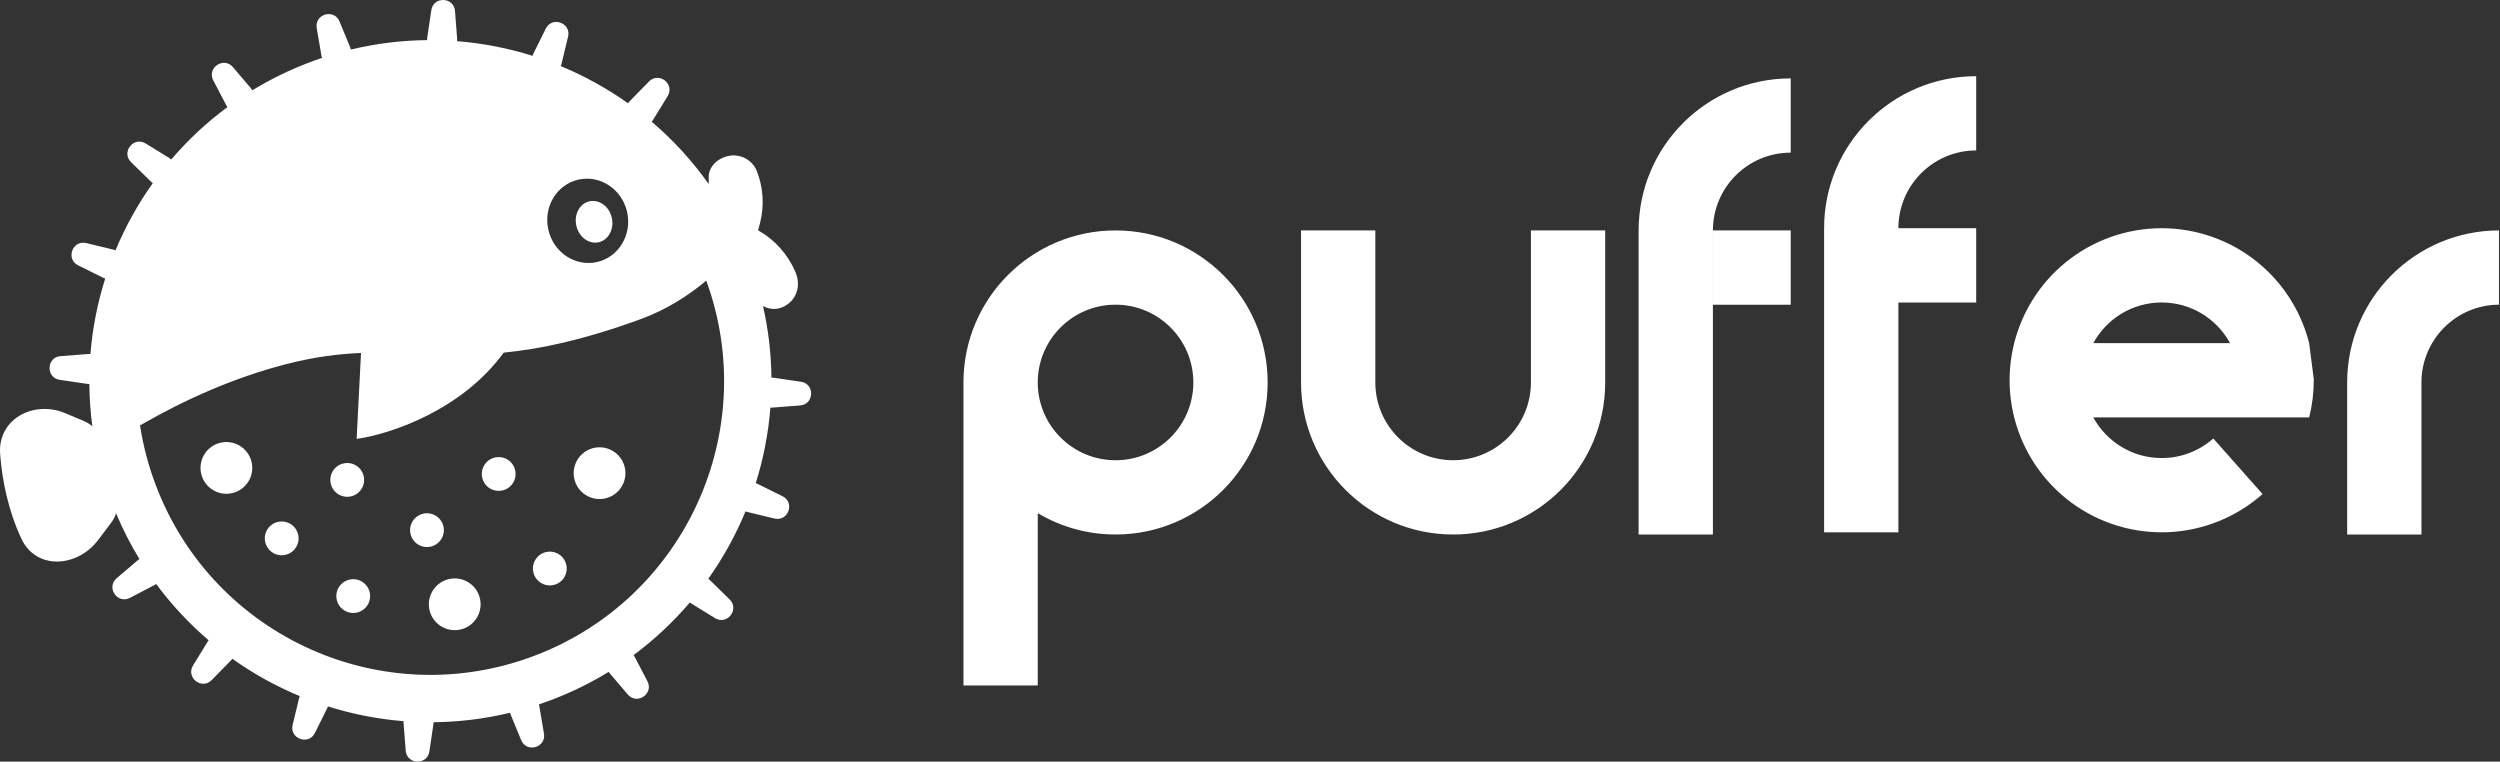
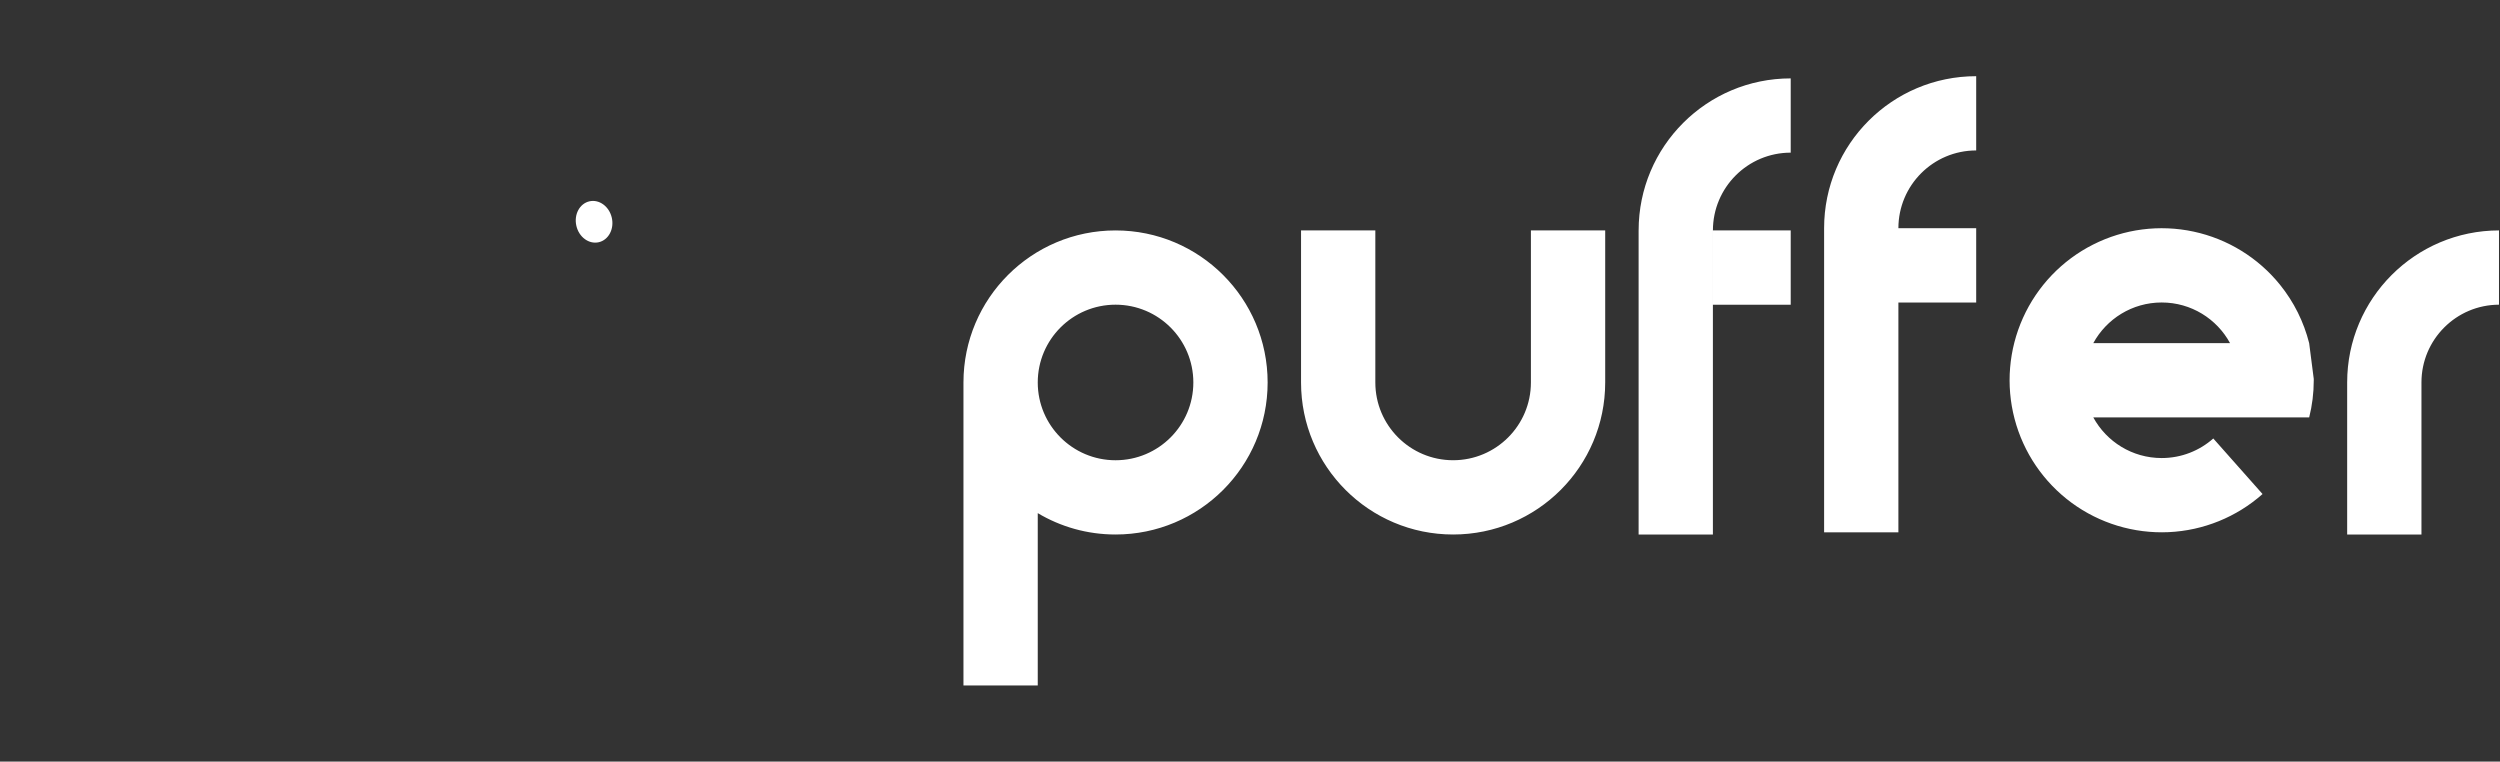
<svg xmlns="http://www.w3.org/2000/svg" width="151" height="46" viewBox="0 0 151 46" fill="none">
  <rect x="0" y="0" width="151" height="46" fill="#333333" stroke="none" />
-   <path fill-rule="evenodd" clip-rule="evenodd" d="M19.131 1.693C18.987 0.846 20.18 0.504 20.508 1.298L21.147 2.847C21.167 2.895 21.182 2.944 21.193 2.993C22.725 2.624 24.269 2.438 25.798 2.423C25.796 2.373 25.799 2.321 25.807 2.269L26.051 0.616C26.176 -0.234 27.416 -0.191 27.482 0.665L27.611 2.331C27.616 2.384 27.615 2.436 27.61 2.487C29.164 2.61 30.692 2.91 32.165 3.373C32.179 3.324 32.197 3.276 32.221 3.229L32.965 1.729C33.347 0.959 34.513 1.383 34.311 2.219L33.918 3.846C33.906 3.898 33.889 3.946 33.869 3.993C35.3 4.585 36.663 5.337 37.93 6.237C37.958 6.196 37.99 6.158 38.026 6.121L39.197 4.925C39.798 4.311 40.776 5.074 40.326 5.806L39.449 7.233C39.423 7.275 39.394 7.315 39.362 7.351C40.65 8.447 41.812 9.71 42.81 11.124C42.808 10.988 42.807 10.853 42.806 10.72L42.806 10.72V10.719L42.806 10.696C42.803 10.018 43.416 9.497 44.111 9.4C44.443 9.356 44.78 9.423 45.07 9.591C45.359 9.759 45.585 10.019 45.711 10.329C46.107 11.335 46.173 12.44 45.902 13.486C45.88 13.58 45.854 13.674 45.824 13.781L45.824 13.781C45.813 13.822 45.801 13.865 45.789 13.91C46.804 14.482 47.6 15.376 48.052 16.45C48.415 17.316 48.071 18.199 47.271 18.55C46.859 18.727 46.456 18.68 46.087 18.487C46.413 19.925 46.579 21.371 46.594 22.805C46.637 22.804 46.68 22.808 46.724 22.814L48.377 23.058C49.227 23.183 49.184 24.423 48.328 24.489L46.662 24.618C46.618 24.622 46.575 24.622 46.532 24.619C46.41 26.176 46.111 27.706 45.648 29.18C45.687 29.193 45.726 29.209 45.764 29.228L47.264 29.972C48.034 30.354 47.61 31.52 46.774 31.318L45.147 30.925C45.106 30.916 45.066 30.903 45.029 30.888C44.436 32.321 43.683 33.687 42.782 34.956C42.814 34.979 42.843 35.005 42.872 35.033L44.068 36.204C44.682 36.805 43.919 37.783 43.187 37.333L41.761 36.456C41.727 36.436 41.696 36.414 41.667 36.39C40.669 37.562 39.532 38.63 38.27 39.566C38.292 39.596 38.311 39.629 38.329 39.663L39.103 41.143C39.502 41.904 38.473 42.599 37.916 41.945L36.833 40.673C36.808 40.643 36.785 40.613 36.765 40.581C35.698 41.234 34.557 41.798 33.347 42.261C33.082 42.362 32.816 42.457 32.55 42.547C32.561 42.582 32.569 42.618 32.576 42.655L32.855 44.307C32.999 45.154 31.806 45.496 31.478 44.702L30.839 43.153C30.825 43.119 30.814 43.085 30.804 43.05C29.268 43.421 27.721 43.608 26.188 43.622C26.188 43.658 26.184 43.694 26.179 43.731L25.935 45.384C25.81 46.234 24.57 46.191 24.504 45.335L24.375 43.669C24.372 43.632 24.371 43.594 24.373 43.558C22.815 43.434 21.284 43.133 19.809 42.667C19.797 42.702 19.782 42.737 19.765 42.771L19.021 44.271C18.639 45.041 17.473 44.617 17.675 43.781L18.068 42.154C18.077 42.116 18.088 42.08 18.102 42.044C16.669 41.45 15.304 40.694 14.036 39.791C14.013 39.822 13.988 39.851 13.96 39.879L12.789 41.075C12.188 41.689 11.21 40.926 11.66 40.194L12.537 38.767C12.557 38.734 12.579 38.703 12.603 38.673C11.433 37.674 10.367 36.536 9.434 35.273C9.401 35.296 9.367 35.317 9.33 35.336L7.85 36.111C7.089 36.509 6.394 35.48 7.048 34.923L8.32 33.84C8.353 33.812 8.386 33.788 8.421 33.766C7.889 32.894 7.416 31.972 7.01 31.003C6.947 31.203 6.85 31.394 6.718 31.569L5.93 32.614C4.669 34.286 2.181 34.44 1.295 32.543C0.498 30.838 0.13 29.036 0.008 27.422C-0.15 25.327 2.016 24.144 3.952 24.961L5.068 25.432C5.259 25.512 5.43 25.621 5.578 25.752C5.463 24.898 5.403 24.044 5.396 23.195C5.352 23.196 5.307 23.193 5.262 23.186L3.609 22.942C2.759 22.817 2.802 21.577 3.658 21.511L5.324 21.382C5.371 21.378 5.417 21.378 5.461 21.382C5.587 19.826 5.889 18.298 6.355 16.825C6.31 16.811 6.266 16.794 6.222 16.772L4.722 16.028C3.952 15.646 4.376 14.48 5.212 14.682L6.839 15.075C6.887 15.086 6.933 15.102 6.977 15.12C7.572 13.69 8.326 12.328 9.228 11.061C9.188 11.034 9.15 11.002 9.114 10.967L7.918 9.796C7.304 9.195 8.067 8.217 8.799 8.667L10.226 9.544C10.268 9.57 10.308 9.599 10.344 9.631C11.342 8.462 12.478 7.398 13.739 6.466C13.709 6.426 13.681 6.383 13.657 6.338L12.883 4.857C12.484 4.095 13.513 3.401 14.07 4.055L15.154 5.328C15.188 5.368 15.217 5.41 15.243 5.453C16.305 4.805 17.44 4.245 18.644 3.785C18.912 3.682 19.18 3.586 19.45 3.495C19.433 3.448 19.419 3.398 19.41 3.345L19.131 1.693ZM9.428 29.353C12.924 38.504 23.176 43.087 32.326 39.59C41.39 36.127 45.973 26.034 42.659 16.95C41.56 17.873 40.242 18.709 38.708 19.271C35.267 20.532 32.64 21.082 30.423 21.299C27.902 24.767 23.615 26.213 21.541 26.511L21.805 21.319C20.455 21.375 19.004 21.553 17.307 21.989C14.12 22.807 11.152 24.143 8.458 25.693C8.646 26.92 8.966 28.146 9.428 29.353ZM13.948 29.8C13.098 29.951 12.287 29.385 12.135 28.535C11.984 27.686 12.55 26.874 13.4 26.723C14.25 26.572 15.061 27.138 15.212 27.988C15.364 28.838 14.797 29.649 13.948 29.8ZM21.152 29.99C20.597 30.089 20.068 29.719 19.969 29.165C19.87 28.61 20.24 28.08 20.794 27.982C21.349 27.883 21.878 28.253 21.977 28.807C22.076 29.362 21.706 29.891 21.152 29.99ZM30.3 29.632C29.745 29.731 29.216 29.361 29.117 28.806C29.018 28.252 29.388 27.722 29.943 27.624C30.497 27.525 31.027 27.895 31.125 28.449C31.224 29.004 30.855 29.533 30.3 29.632ZM32.205 34.517C32.304 35.072 32.833 35.442 33.388 35.343C33.942 35.244 34.312 34.715 34.213 34.16C34.114 33.606 33.585 33.236 33.03 33.335C32.476 33.433 32.106 33.963 32.205 34.517ZM21.514 37.007C20.959 37.106 20.43 36.736 20.331 36.182C20.233 35.627 20.602 35.098 21.157 34.999C21.711 34.9 22.241 35.27 22.34 35.825C22.438 36.379 22.069 36.909 21.514 37.007ZM16.01 32.696C16.109 33.251 16.638 33.62 17.193 33.522C17.747 33.423 18.117 32.894 18.018 32.339C17.919 31.785 17.39 31.415 16.835 31.514C16.281 31.612 15.911 32.142 16.01 32.696ZM25.968 33.025C25.414 33.124 24.884 32.754 24.785 32.2C24.687 31.645 25.056 31.115 25.611 31.017C26.165 30.918 26.695 31.288 26.794 31.842C26.892 32.397 26.523 32.926 25.968 33.025ZM34.674 28.853C34.826 29.703 35.637 30.269 36.487 30.118C37.336 29.967 37.903 29.155 37.751 28.305C37.6 27.456 36.789 26.89 35.939 27.041C35.089 27.192 34.523 28.003 34.674 28.853ZM25.927 36.773C26.078 37.623 26.89 38.19 27.739 38.038C28.589 37.887 29.155 37.076 29.004 36.226C28.853 35.376 28.042 34.81 27.192 34.961C26.342 35.112 25.776 35.924 25.927 36.773ZM37.876 12.796C38.188 14.171 37.377 15.527 36.064 15.826C34.751 16.125 33.433 15.253 33.12 13.879C32.807 12.505 33.618 11.149 34.932 10.85C36.245 10.551 37.563 11.422 37.876 12.796Z" fill="white" />
  <path d="M36.164 14.631C36.755 14.496 37.109 13.834 36.953 13.152C36.798 12.469 36.193 12.025 35.601 12.16C35.01 12.294 34.656 12.957 34.812 13.639C34.967 14.322 35.572 14.766 36.164 14.631Z" fill="white" />
  <path fill-rule="evenodd" clip-rule="evenodd" d="M110.176 13.785C110.176 8.713 114.288 4.602 119.362 4.602V9.087C116.766 9.087 114.663 11.19 114.663 13.785V13.785H119.362V18.271H114.663V32.151H110.176V13.785ZM108.159 4.735H108.158C103.085 4.735 98.973 8.846 98.973 13.918H98.972V32.284H103.459V13.918H103.46C103.46 11.324 105.563 9.22 108.158 9.22H108.159V4.735ZM67.379 27.799C69.975 27.799 72.078 25.695 72.078 23.101C72.078 20.506 69.975 18.403 67.379 18.403C64.784 18.403 62.68 20.506 62.68 23.101C62.68 25.695 64.784 27.799 67.379 27.799ZM67.379 32.284C65.662 32.284 64.055 31.813 62.68 30.993V41.402H58.193V23.101C58.193 18.029 62.306 13.918 67.379 13.918C72.453 13.918 76.565 18.029 76.565 23.101C76.565 28.173 72.453 32.284 67.379 32.284ZM96.954 13.918H92.467V23.101C92.467 25.695 90.364 27.798 87.769 27.798C85.174 27.798 83.07 25.695 83.07 23.101V23.101V23.101V13.918H78.583V23.101V23.101V23.101C78.583 28.172 82.695 32.284 87.769 32.284C92.842 32.284 96.954 28.172 96.954 23.101V23.101L96.954 13.918ZM103.46 13.918L103.46 18.404H108.159V13.918L103.46 13.918ZM137.71 17.196C138.552 18.238 139.15 19.443 139.473 20.725L139.751 22.887C139.751 22.914 139.751 22.941 139.751 22.968L139.751 22.968C139.751 23.742 139.656 24.493 139.475 25.211H137.651V25.211H126.435C127.232 26.674 128.783 27.666 130.565 27.666C131.761 27.666 132.853 27.219 133.683 26.484L136.658 29.84C135.086 31.234 133.083 32.046 130.983 32.142C128.884 32.237 126.815 31.61 125.123 30.366C123.43 29.121 122.215 27.333 121.681 25.301C121.147 23.269 121.326 21.116 122.188 19.2C123.051 17.284 124.544 15.722 126.419 14.774C128.294 13.825 130.438 13.548 132.493 13.989C134.548 14.43 136.389 15.562 137.71 17.196ZM126.435 20.725C127.232 19.263 128.783 18.27 130.565 18.27C132.348 18.27 133.899 19.263 134.695 20.725H126.435ZM146.256 23.1C146.256 20.511 148.351 18.411 150.939 18.403V13.917C145.873 13.925 141.769 18.034 141.769 23.1V23.1L146.256 23.1V23.1ZM141.769 32.284H146.256V23.101L141.769 23.101V32.284Z" fill="white" />
</svg>